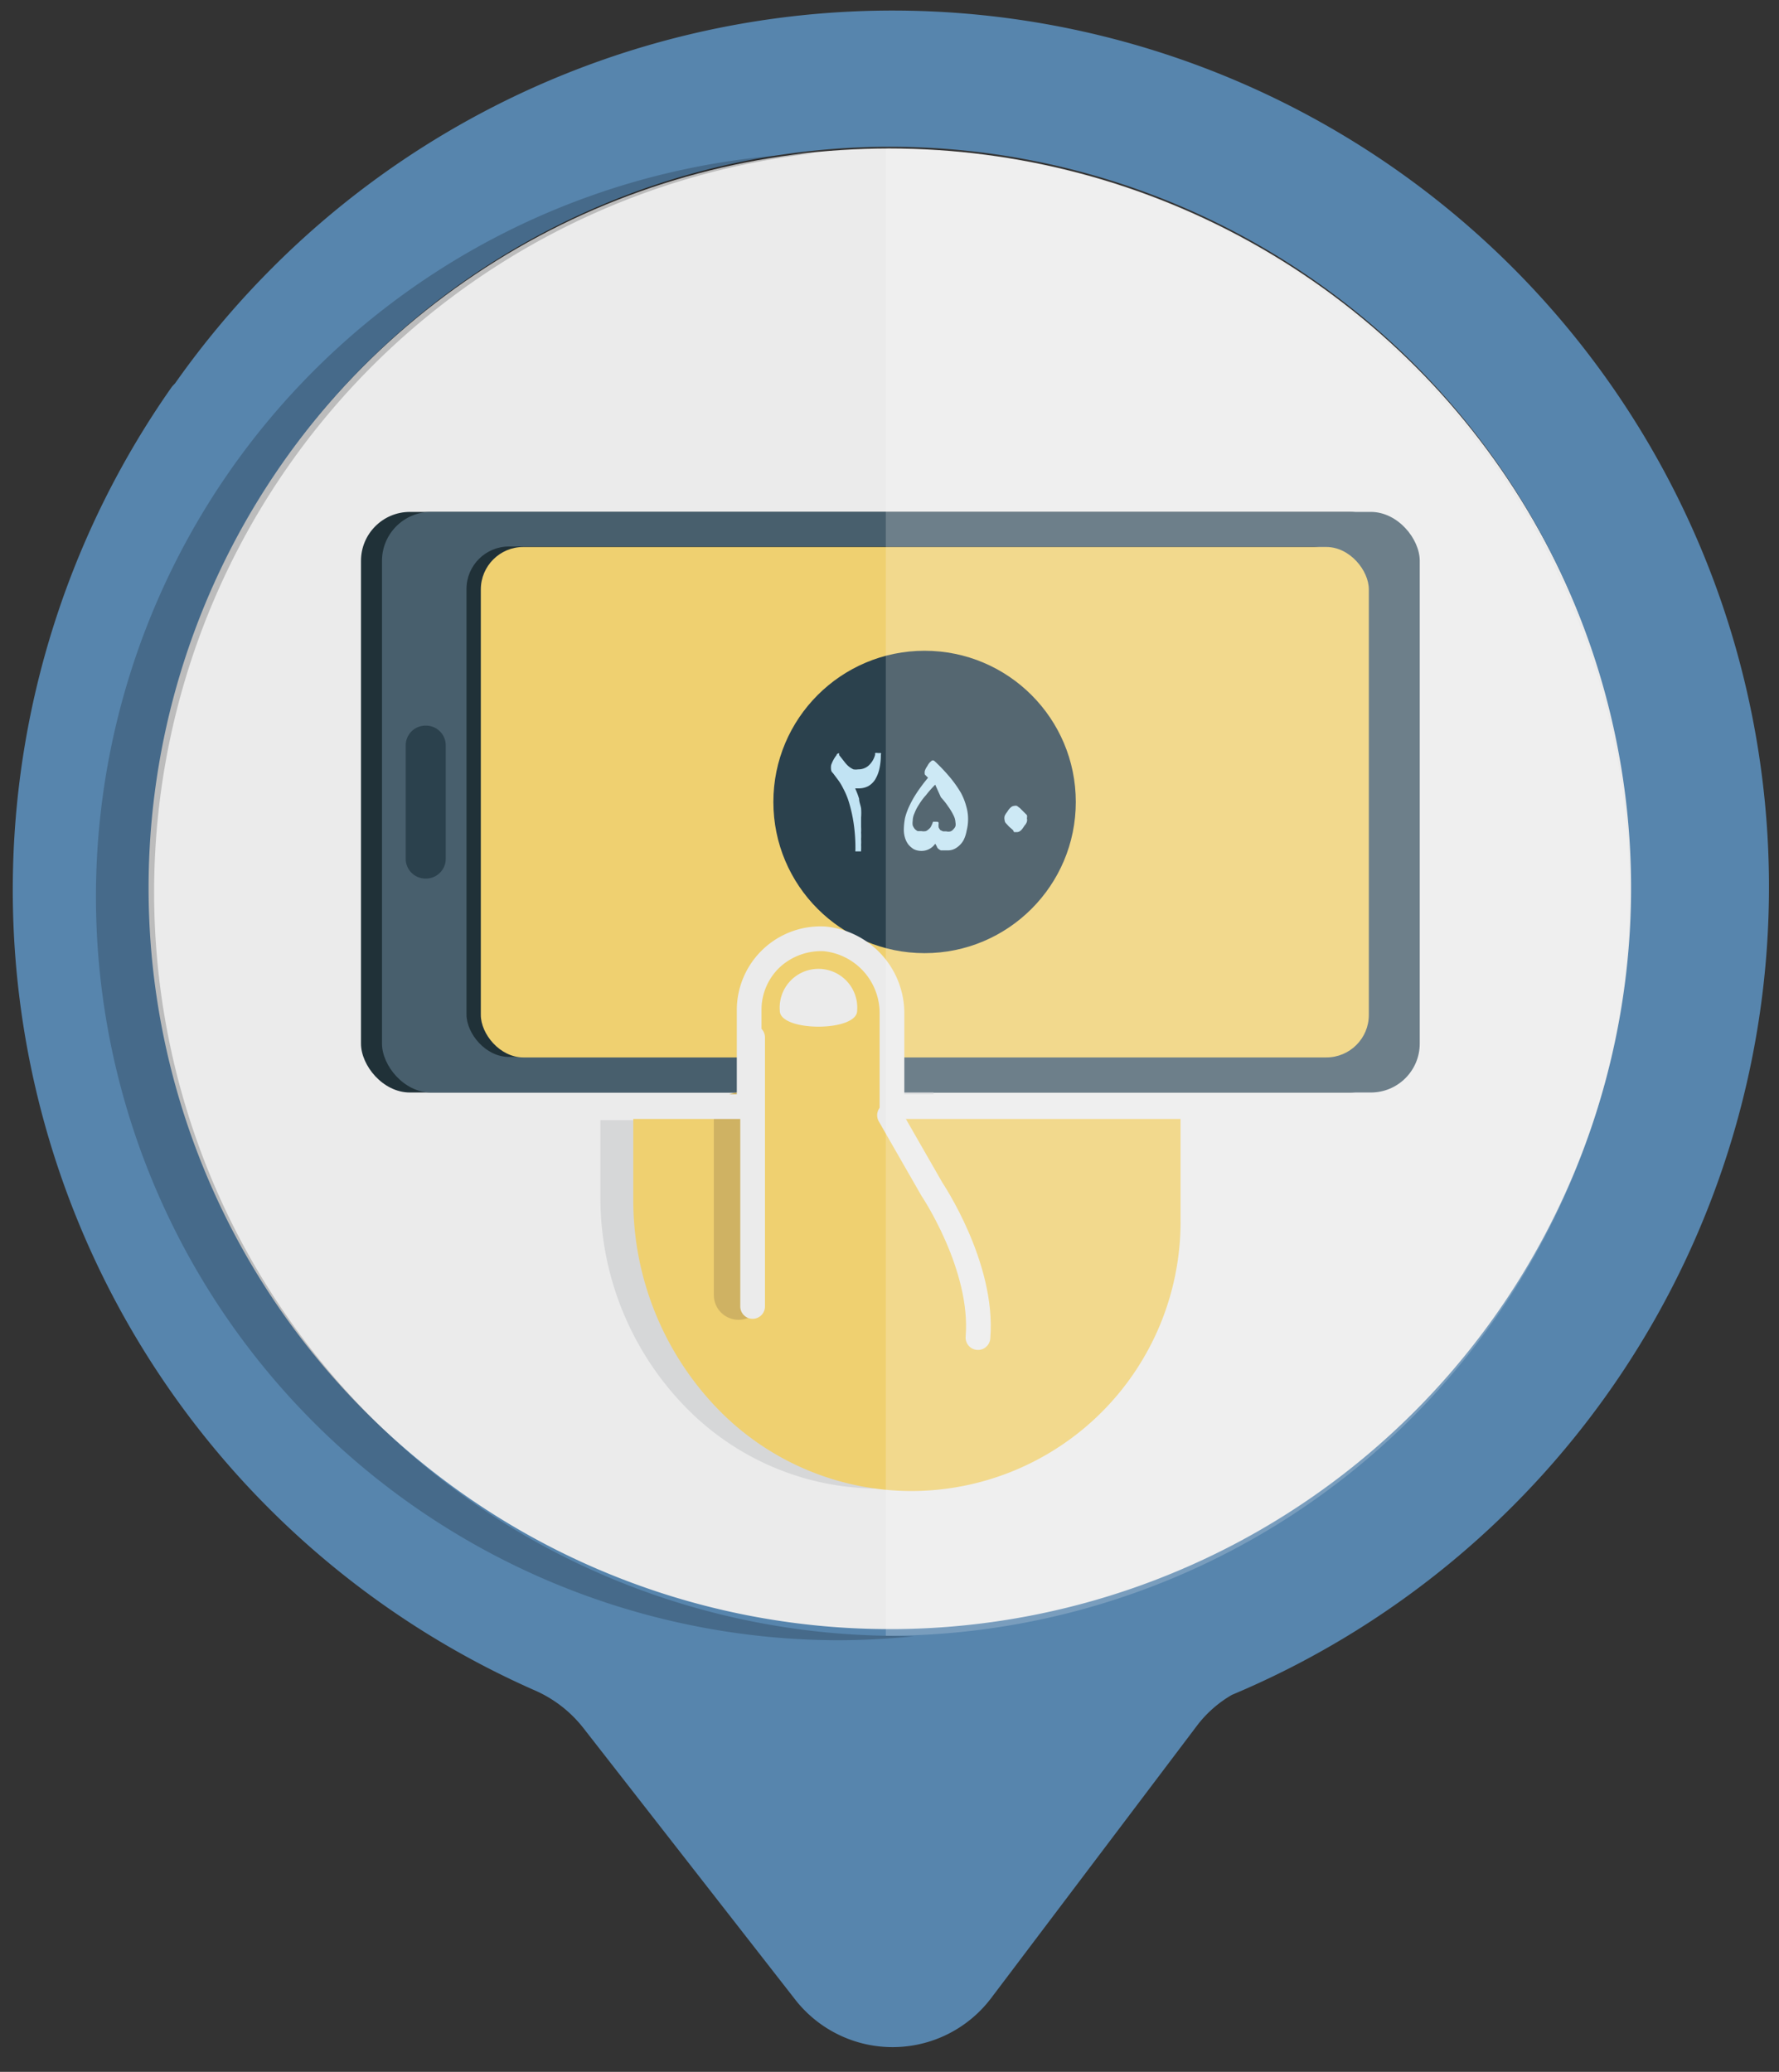
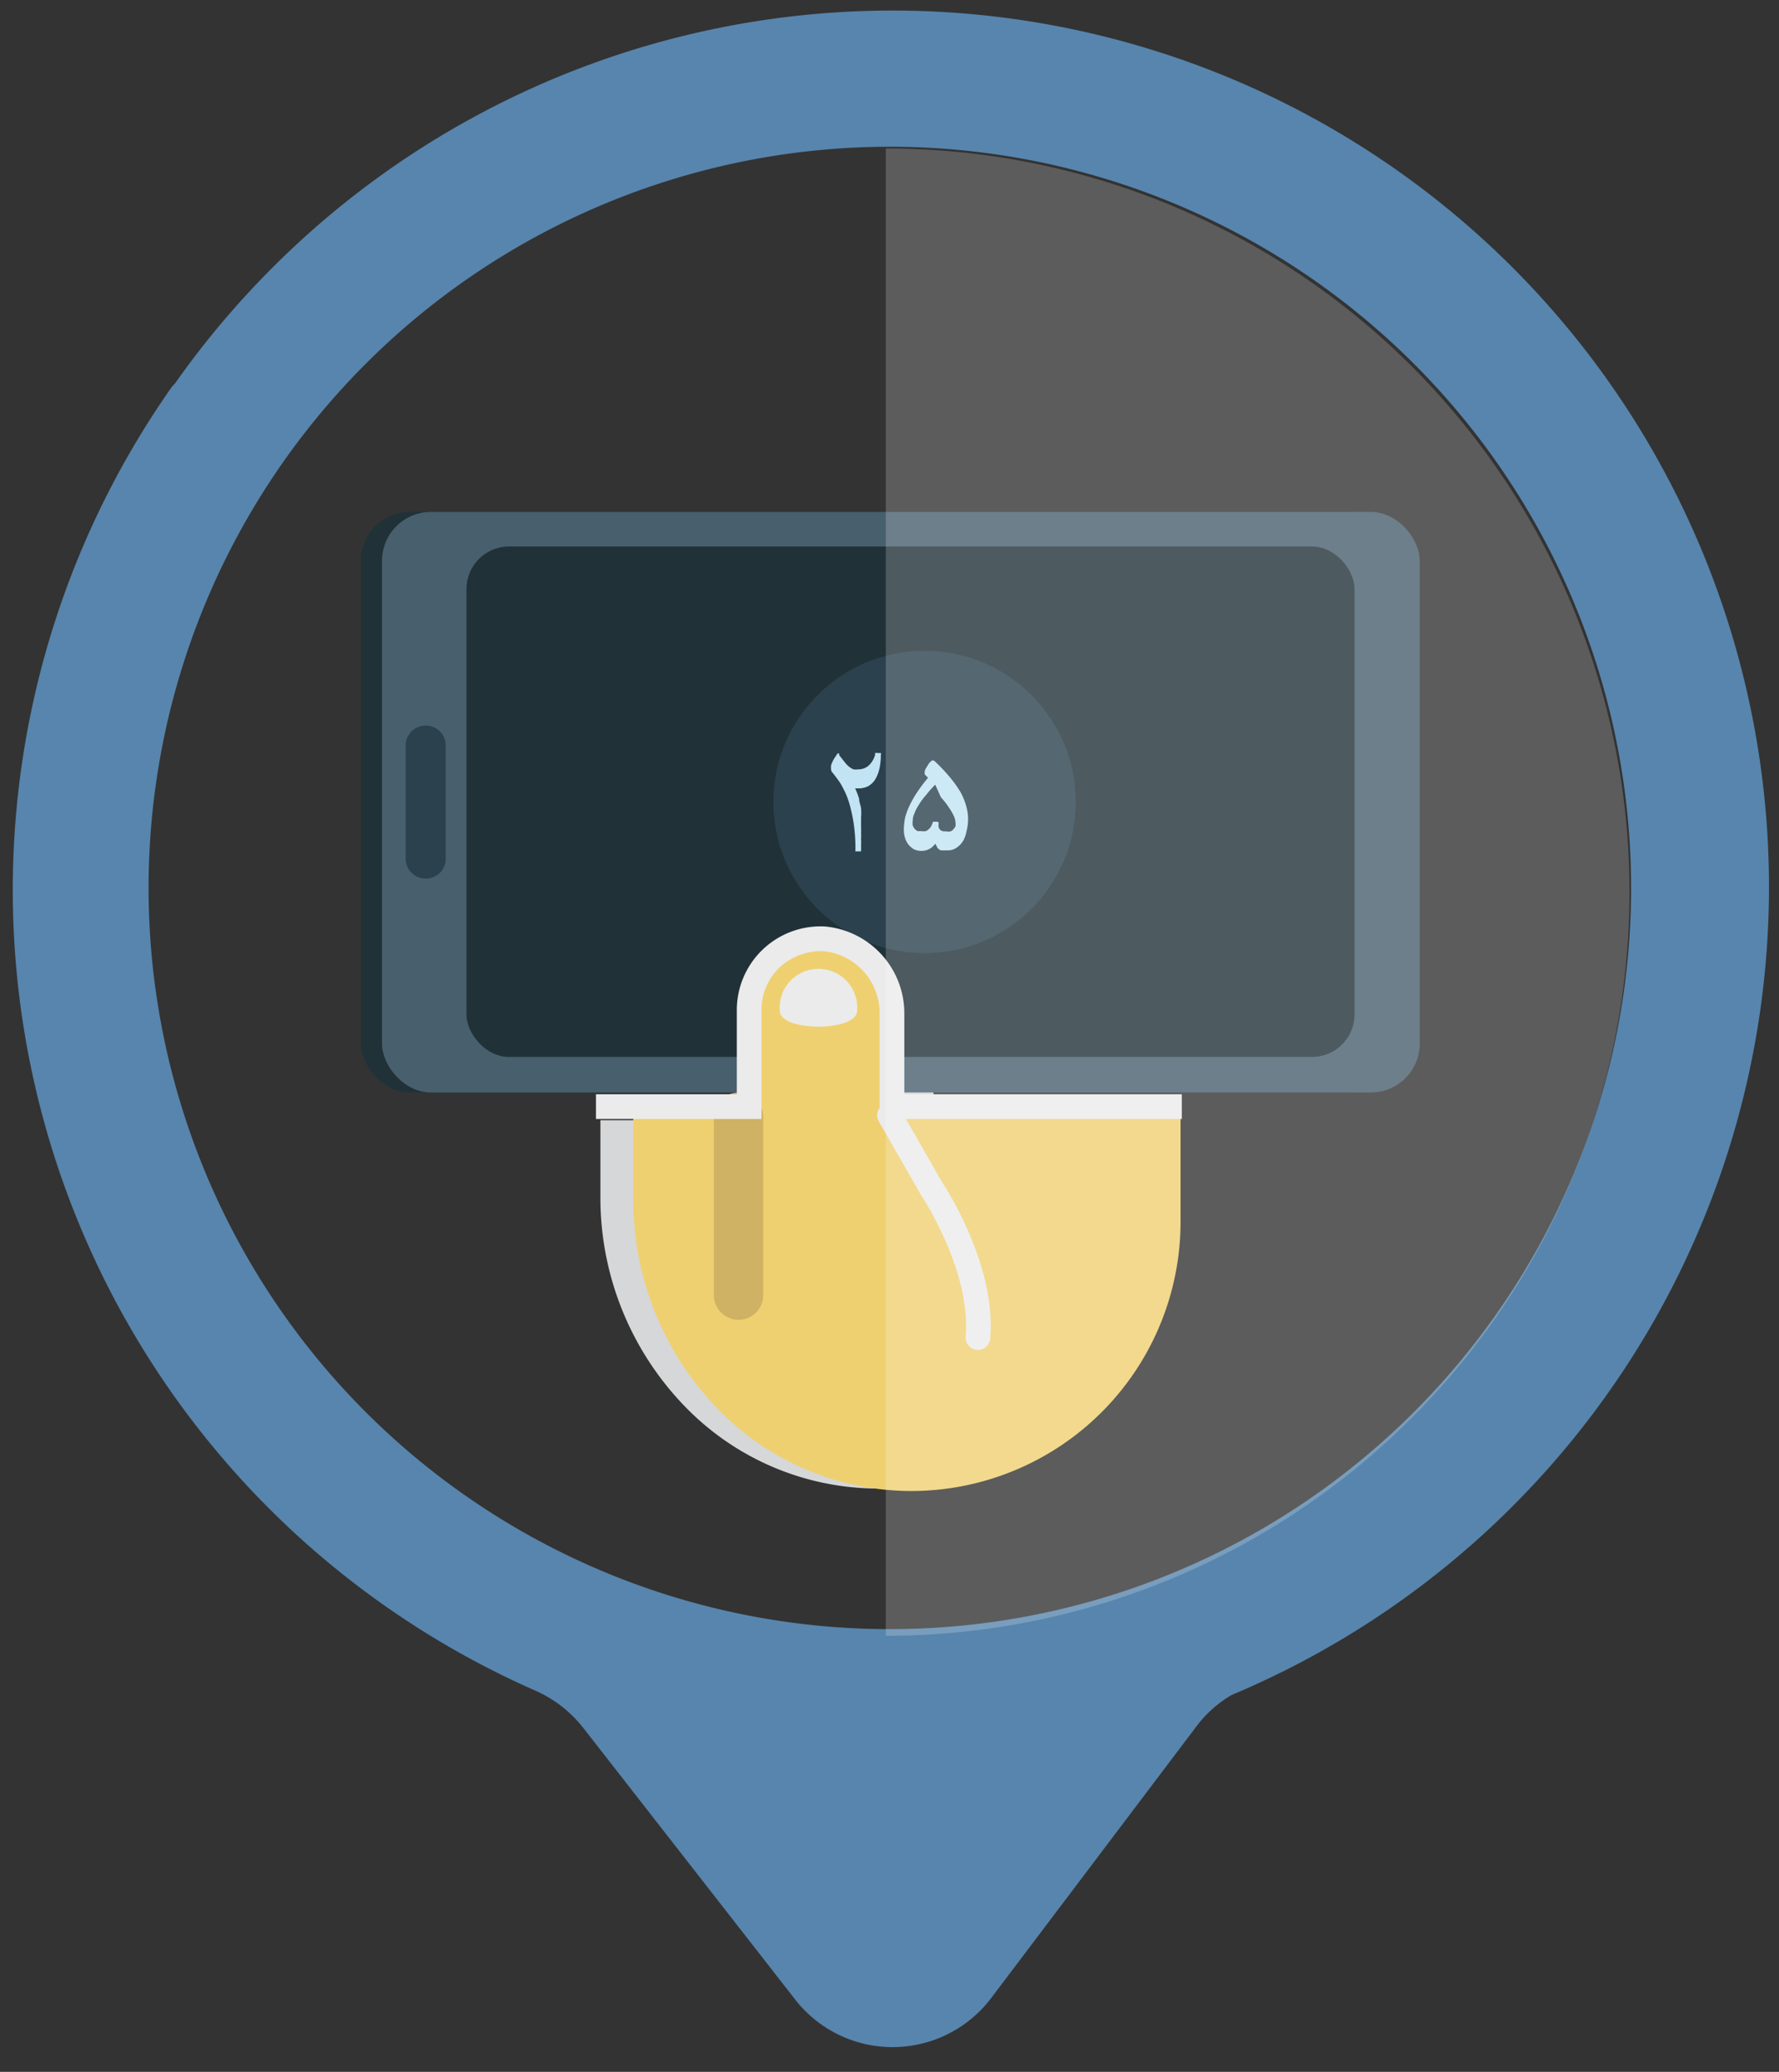
<svg xmlns="http://www.w3.org/2000/svg" viewBox="0 0 72 83.86">
  <rect x="0" y="0" width="72" height="83.86" fill="#333333" stroke="none" />
  <defs>
    <style>.cls-1{isolation:isolate;}.cls-2{fill:#ebebeb;}.cls-3{fill:#5785ad;}.cls-13,.cls-4{opacity:0.2;}.cls-4{mix-blend-mode:multiply;}.cls-5{fill:#203138;}.cls-6{fill:#d6d7d8;}.cls-7{fill:#485f6d;}.cls-12,.cls-8{fill:#efd070;}.cls-9{fill:#2b414d;}.cls-10{fill:#c1e3f3;}.cls-11{fill:none;stroke:#cfb263;stroke-width:2px;}.cls-11,.cls-12{stroke-linecap:round;stroke-miterlimit:10;}.cls-12{stroke:#ebebeb;}.cls-13{fill:#fff;}</style>
  </defs>
  <title>ebanking</title>
  <g class="cls-1">
    <g id="Layer_2" data-name="Layer 2">
-       <circle class="cls-2" cx="35.99" cy="36.11" r="30.1" />
      <path class="cls-3" d="M11,10.86a35.55,35.55,0,0,0-3.91,4.65c-.05.06-.11.11-.15.17A35.41,35.41,0,0,0,21.6,68.4a5.08,5.08,0,0,1,2,1.53l8.58,11a5,5,0,0,0,7.93-.05l8.31-11a4.76,4.76,0,0,1,1.44-1.28A35.47,35.47,0,1,0,11,10.86ZM57.25,57.13a30,30,0,1,1,0-42.38A30,30,0,0,1,57.25,57.13Z" />
-       <path class="cls-4" d="M36,66.21a30.1,30.1,0,0,1-3.11-60,30.1,30.1,0,0,0,1,60.18c1.05,0,2.08-.06,3.1-.16Z" />
      <rect class="cls-5" x="14.61" y="20.71" width="42" height="23.5" rx="1.98" ry="1.98" transform="translate(71.22 64.93) rotate(180)" />
      <path class="cls-6" d="M41.63,44.84H37.78V41.1a3,3,0,0,0-2.73-3.05,2.9,2.9,0,0,0-3,2.89v4.4H24.3v3.15a12.13,12.13,0,0,0,3.55,8.57h0a10.89,10.89,0,0,0,7.7,3.19h0A10.9,10.9,0,0,0,46.45,49.36V44.84Z" />
      <rect class="cls-7" x="15.46" y="20.71" width="42" height="23.5" rx="1.98" ry="1.98" transform="translate(72.92 64.93) rotate(180)" />
      <rect class="cls-5" x="18.89" y="22.12" width="35.94" height="20.66" rx="1.72" ry="1.72" transform="translate(73.71 64.9) rotate(180)" />
-       <rect class="cls-8" x="19.45" y="22.13" width="35.94" height="20.66" rx="1.72" ry="1.72" transform="translate(74.85 64.93) rotate(180)" />
      <path class="cls-9" d="M16.42,34.77V30.16a.8.8,0,0,1,.81-.79h0a.8.8,0,0,1,.81.79v4.61a.8.8,0,0,1-.81.79h0A.8.8,0,0,1,16.42,34.77Z" />
      <circle class="cls-9" cx="37.42" cy="32.46" r="6.12" />
      <path class="cls-10" d="M35.42,30.54a.09.09,0,0,1,0-.06.23.23,0,0,1,.11,0l.12,0a.05.05,0,0,1,0,.06,2.52,2.52,0,0,1-.06.58,1.43,1.43,0,0,1-.17.43.8.8,0,0,1-.28.27.83.83,0,0,1-.39.09h-.06l-.08,0a3.22,3.22,0,0,1,.16.42c0,.13.06.26.08.39a2.33,2.33,0,0,1,0,.37c0,.13,0,.26,0,.39a1.7,1.7,0,0,1,0,.22,2.28,2.28,0,0,1,0,.26,2,2,0,0,1,0,.24,1.93,1.93,0,0,1,0,.2s0,0,0,.06h-.12s-.09,0-.11,0a.07.07,0,0,1,0-.05,6.91,6.91,0,0,0-.07-1.08,6,6,0,0,0-.18-.82,3,3,0,0,0-.24-.59,2.21,2.21,0,0,0-.24-.39l-.18-.24a.2.2,0,0,1-.07-.11.6.6,0,0,1,0-.22,1.47,1.47,0,0,1,.1-.22,1.4,1.4,0,0,1,.12-.18c0-.05.07-.07.1-.07a0,0,0,0,1,0,0,.18.18,0,0,1,0,.07l.22.28a1.11,1.11,0,0,0,.18.19.87.87,0,0,0,.18.11.58.58,0,0,0,.19,0,.62.62,0,0,0,.41-.14A.9.9,0,0,0,35.42,30.54Z" />
      <path class="cls-10" d="M37.85,34.15a.67.67,0,0,1-.59.29.68.68,0,0,1-.28-.07.91.91,0,0,1-.21-.18.87.87,0,0,1-.14-.27,1.14,1.14,0,0,1-.05-.33,2.63,2.63,0,0,1,.05-.49,2.67,2.67,0,0,1,.18-.49,4.14,4.14,0,0,1,.3-.53,6.69,6.69,0,0,1,.45-.6l-.13-.13a.08.08,0,0,1,0,0,.43.43,0,0,1,0,0,.37.37,0,0,1,0-.15.69.69,0,0,1,.1-.19.64.64,0,0,1,.11-.16l.08-.07.07,0,.06.05a7.31,7.31,0,0,1,.62.66,4.74,4.74,0,0,1,.42.6,2.49,2.49,0,0,1,.22.56,1.79,1.79,0,0,1,.07.51,1.89,1.89,0,0,1-.06.47A1.35,1.35,0,0,1,39,34a.87.87,0,0,1-.27.3.61.61,0,0,1-.37.12l-.15,0-.13,0a.41.41,0,0,1-.11-.07.21.21,0,0,1-.06-.1Zm0-2.39a4.64,4.64,0,0,0-.37.42,2.46,2.46,0,0,0-.29.39,1.67,1.67,0,0,0-.18.35.72.72,0,0,0-.07.3.58.58,0,0,0,0,.19.64.64,0,0,0,.08.14.47.47,0,0,0,.12.09l.15,0a.48.48,0,0,0,.18,0,.38.38,0,0,0,.13-.09.27.27,0,0,0,.09-.12.87.87,0,0,0,.07-.17s0,0,0,0l.09,0c.09,0,.14,0,.14.06a.61.61,0,0,0,0,.17.41.41,0,0,0,.07.11l.11.05.13,0a.33.33,0,0,0,.17,0,.27.27,0,0,0,.12-.09.32.32,0,0,0,.08-.12.4.4,0,0,0,0-.15.71.71,0,0,0-.08-.29,2.31,2.31,0,0,0-.21-.35,3.1,3.1,0,0,0-.3-.38Z" />
-       <path class="cls-10" d="M41.45,32.88l.11.11a.24.24,0,0,1,0,.13.27.27,0,0,1,0,.14.38.38,0,0,1-.09.15l-.06.09c-.08.12-.16.18-.25.18l-.12,0L41,33.6l-.16-.14-.12-.13a.19.19,0,0,1-.06-.13.33.33,0,0,1,0-.17.6.6,0,0,1,.09-.15l.06-.09a.65.65,0,0,1,.11-.12.21.21,0,0,1,.12-.05.21.21,0,0,1,.12,0l.12.09Z" />
      <path class="cls-8" d="M43,44.94H36.28V41.2a3,3,0,0,0-2.73-3.05,2.89,2.89,0,0,0-3,2.89v3.9H25.63v3.65a12.15,12.15,0,0,0,3.55,8.57h0a10.93,10.93,0,0,0,7.7,3.19h0A10.9,10.9,0,0,0,47.78,49.46V44.94Z" />
      <line class="cls-11" x1="29.89" y1="45.22" x2="29.89" y2="52.42" />
-       <line class="cls-12" x1="30.46" y1="41.99" x2="30.46" y2="52.88" />
      <path class="cls-12" d="M36,45.14l1.72,3s2.1,3.12,1.86,6" />
      <path class="cls-2" d="M34.69,40.91a1.57,1.57,0,1,0-3.13,0C31.56,41.77,34.69,41.77,34.69,40.91Z" />
      <path class="cls-2" d="M47.83,45.29H35.6V41.05a2.52,2.52,0,0,0-2.26-2.55,2.47,2.47,0,0,0-1.78.65,2.37,2.37,0,0,0-.74,1.74v4.4h-6.7v-1h5.7v-3.4a3.39,3.39,0,0,1,3.57-3.39,3.53,3.53,0,0,1,3.21,3.55v3.24H47.83Z" />
      <path class="cls-13" d="M35.85,66.21a30.1,30.1,0,1,0,0-60.2Z" />
    </g>
  </g>
</svg>